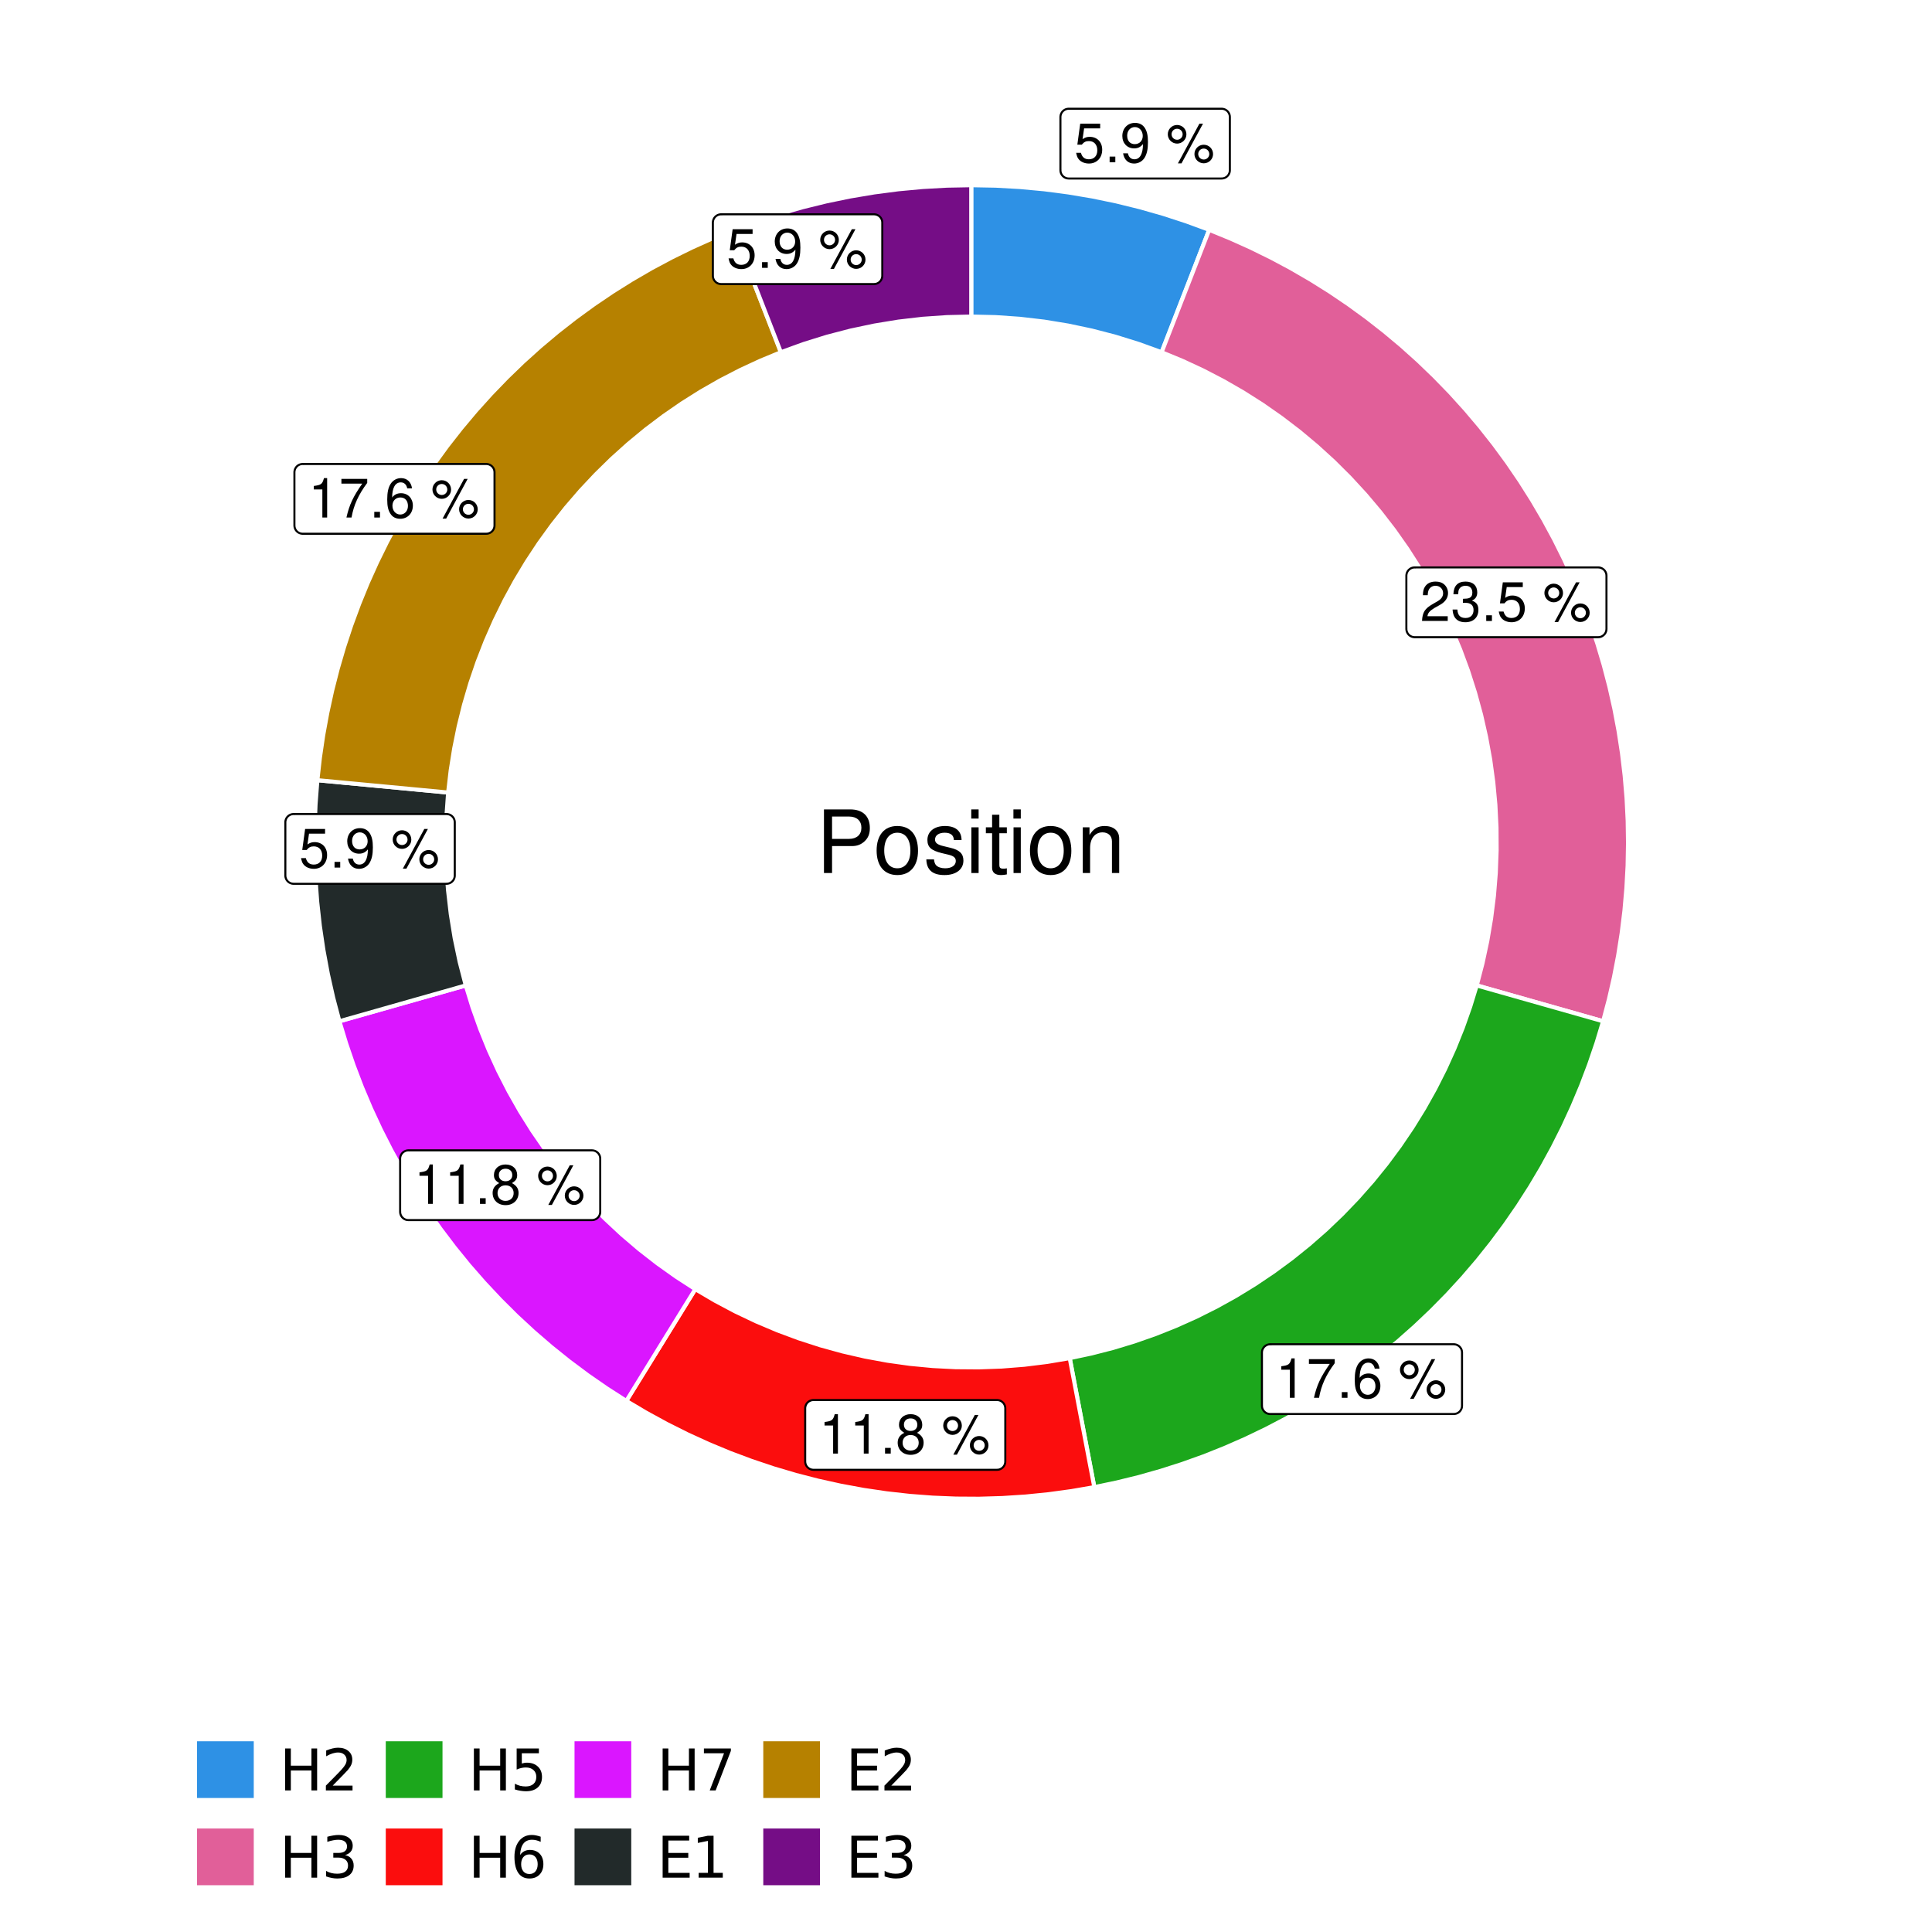
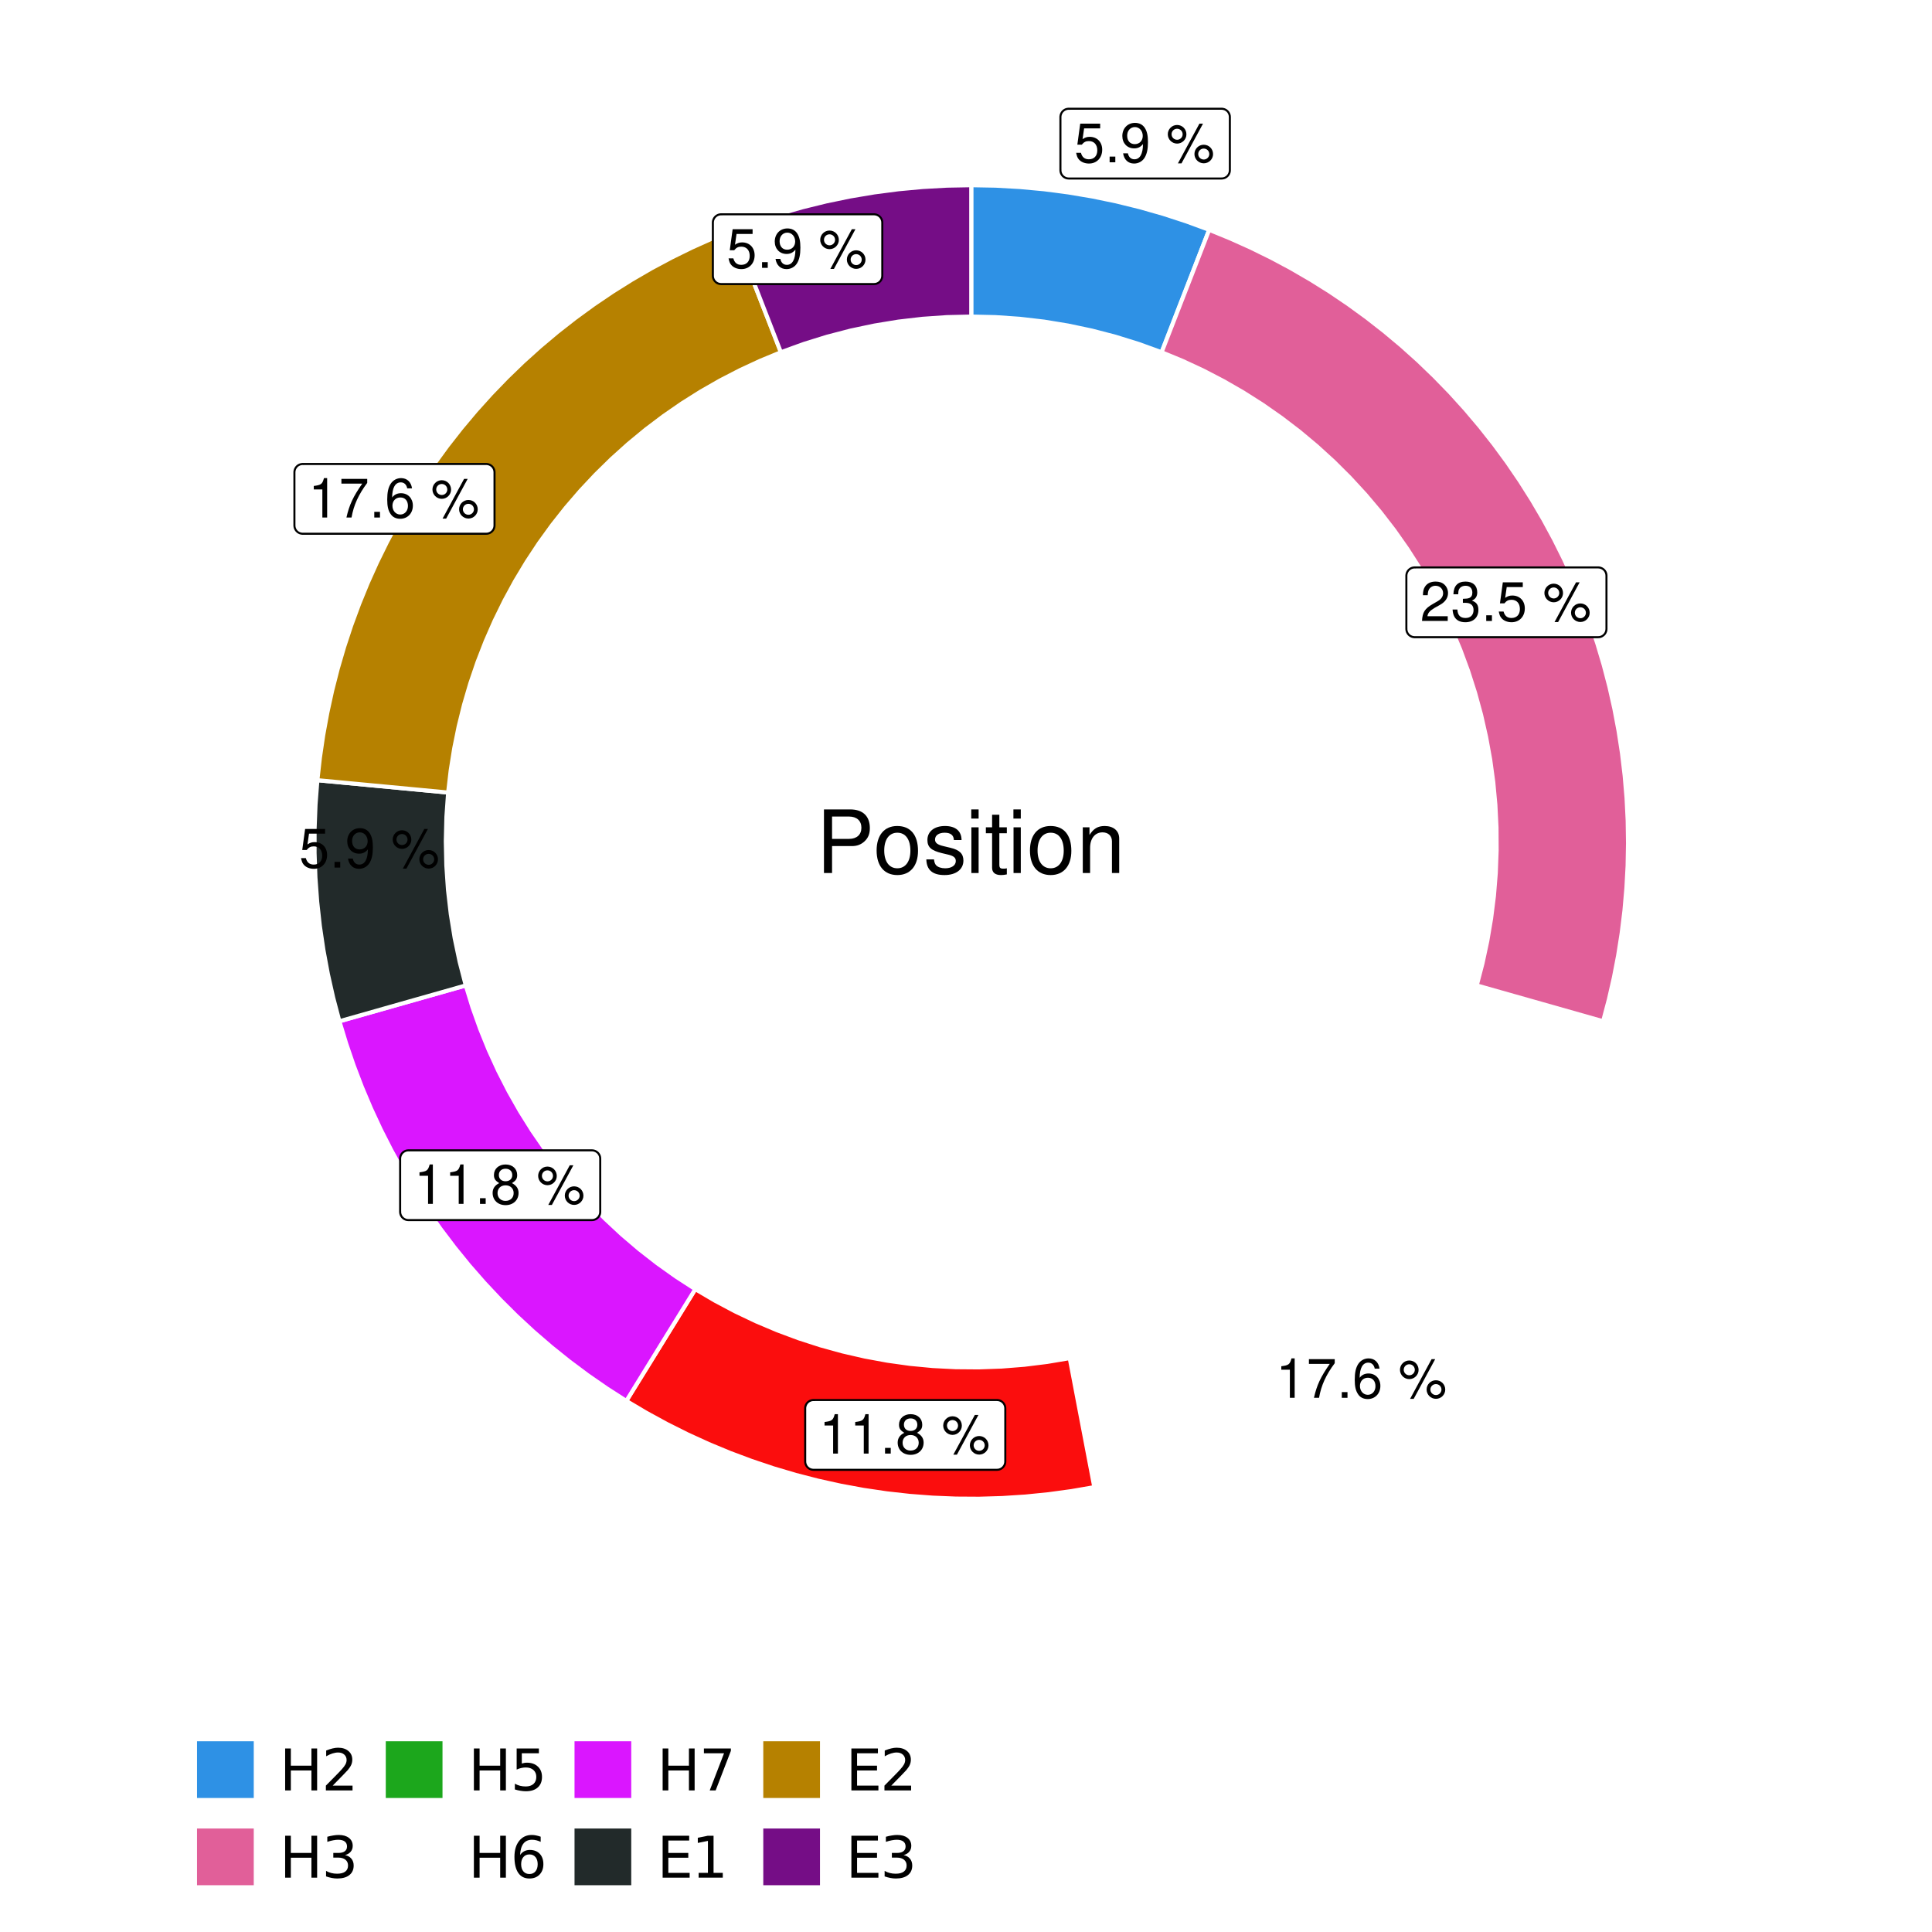
<svg xmlns="http://www.w3.org/2000/svg" xmlns:xlink="http://www.w3.org/1999/xlink" width="504pt" height="504pt" viewBox="0 0 504 504" version="1.1">
  <defs>
    <g>
      <symbol overflow="visible" id="glyph0-0">
        <path style="stroke:none;" d="" />
      </symbol>
      <symbol overflow="visible" id="glyph0-1">
        <path style="stroke:none;" d="M 6.766 -10.078 L 1.562 -10.078 L 0.812 -4.594 L 1.969 -4.594 C 2.547 -5.297 3.031 -5.531 3.828 -5.531 C 5.172 -5.531 6.016 -4.609 6.016 -3.109 C 6.016 -1.656 5.172 -0.781 3.812 -0.781 C 2.719 -0.781 2.047 -1.344 1.75 -2.469 L 0.5 -2.469 C 0.672 -1.656 0.812 -1.25 1.109 -0.875 C 1.672 -0.109 2.703 0.328 3.844 0.328 C 5.875 0.328 7.297 -1.156 7.297 -3.281 C 7.297 -5.281 5.969 -6.641 4.031 -6.641 C 3.328 -6.641 2.766 -6.453 2.172 -6.031 L 2.578 -8.844 L 6.766 -8.844 Z M 6.766 -10.078 " />
      </symbol>
      <symbol overflow="visible" id="glyph0-2">
        <path style="stroke:none;" d="M 2.719 -1.484 L 1.234 -1.484 L 1.234 0 L 2.719 0 Z M 2.719 -1.484 " />
      </symbol>
      <symbol overflow="visible" id="glyph0-3">
        <path style="stroke:none;" d="M 0.75 -2.344 C 1 -0.672 2.078 0.328 3.609 0.328 C 4.734 0.328 5.734 -0.219 6.328 -1.141 C 6.953 -2.141 7.234 -3.391 7.234 -5.266 C 7.234 -7 6.984 -8.094 6.391 -9 C 5.828 -9.844 4.953 -10.281 3.844 -10.281 C 1.922 -10.281 0.547 -8.844 0.547 -6.859 C 0.547 -4.969 1.812 -3.625 3.641 -3.625 C 4.594 -3.625 5.297 -3.969 5.938 -4.75 C 5.922 -2.188 5.141 -0.781 3.703 -0.781 C 2.812 -0.781 2.203 -1.344 2 -2.344 Z M 3.828 -9.188 C 4.984 -9.188 5.875 -8.203 5.875 -6.875 C 5.875 -5.609 5.016 -4.734 3.781 -4.734 C 2.578 -4.734 1.812 -5.594 1.812 -6.953 C 1.812 -8.25 2.656 -9.188 3.828 -9.188 Z M 3.828 -9.188 " />
      </symbol>
      <symbol overflow="visible" id="glyph0-4">
        <path style="stroke:none;" d="" />
      </symbol>
      <symbol overflow="visible" id="glyph0-5">
        <path style="stroke:none;" d="M 2.828 -9.734 C 1.5 -9.734 0.406 -8.641 0.406 -7.312 C 0.406 -5.969 1.5 -4.875 2.844 -4.875 C 4.172 -4.875 5.266 -5.969 5.266 -7.281 C 5.266 -8.656 4.188 -9.734 2.828 -9.734 Z M 2.828 -8.75 C 3.641 -8.75 4.281 -8.109 4.281 -7.297 C 4.281 -6.516 3.625 -5.875 2.844 -5.875 C 2.047 -5.875 1.391 -6.516 1.391 -7.312 C 1.391 -8.109 2.031 -8.75 2.828 -8.75 Z M 8.656 -10.078 L 3.047 0.281 L 3.984 0.281 L 9.594 -10.078 Z M 9.781 -4.578 C 8.453 -4.578 7.359 -3.5 7.359 -2.156 C 7.359 -0.812 8.453 0.266 9.797 0.266 C 11.125 0.266 12.219 -0.812 12.219 -2.141 C 12.219 -3.5 11.141 -4.578 9.781 -4.578 Z M 9.781 -3.578 C 10.594 -3.578 11.234 -2.938 11.234 -2.141 C 11.234 -1.359 10.578 -0.719 9.797 -0.719 C 8.984 -0.719 8.344 -1.359 8.344 -2.156 C 8.344 -2.938 8.984 -3.578 9.781 -3.578 Z M 9.781 -3.578 " />
      </symbol>
      <symbol overflow="visible" id="glyph0-6">
        <path style="stroke:none;" d="M 7.188 -1.234 L 1.891 -1.234 C 2.016 -2.094 2.469 -2.625 3.719 -3.391 L 5.141 -4.188 C 6.547 -4.969 7.266 -6.016 7.266 -7.281 C 7.266 -8.141 6.922 -8.922 6.328 -9.484 C 5.734 -10.031 4.984 -10.281 4.031 -10.281 C 2.766 -10.281 1.812 -9.828 1.25 -8.938 C 0.891 -8.406 0.734 -7.766 0.719 -6.719 L 1.969 -6.719 C 2 -7.422 2.094 -7.828 2.266 -8.172 C 2.594 -8.797 3.234 -9.188 4 -9.188 C 5.141 -9.188 5.984 -8.359 5.984 -7.25 C 5.984 -6.422 5.516 -5.719 4.625 -5.203 L 3.312 -4.438 C 1.203 -3.234 0.594 -2.266 0.484 -0.016 L 7.188 -0.016 Z M 7.188 -1.234 " />
      </symbol>
      <symbol overflow="visible" id="glyph0-7">
        <path style="stroke:none;" d="M 3.141 -4.734 L 3.828 -4.734 C 5.188 -4.734 5.922 -4.094 5.922 -2.859 C 5.922 -1.562 5.141 -0.781 3.844 -0.781 C 2.453 -0.781 1.797 -1.484 1.703 -2.984 L 0.453 -2.984 C 0.516 -2.156 0.656 -1.625 0.891 -1.172 C 1.422 -0.172 2.406 0.328 3.781 0.328 C 5.859 0.328 7.188 -0.922 7.188 -2.875 C 7.188 -4.188 6.703 -4.891 5.484 -5.312 C 6.422 -5.703 6.891 -6.406 6.891 -7.453 C 6.891 -9.219 5.75 -10.281 3.828 -10.281 C 1.797 -10.281 0.719 -9.141 0.672 -6.969 L 1.922 -6.969 C 1.938 -7.594 1.984 -7.953 2.141 -8.266 C 2.438 -8.844 3.062 -9.188 3.844 -9.188 C 4.953 -9.188 5.609 -8.516 5.609 -7.406 C 5.609 -6.688 5.359 -6.234 4.812 -6 C 4.469 -5.859 4.016 -5.797 3.141 -5.781 Z M 3.141 -4.734 " />
      </symbol>
      <symbol overflow="visible" id="glyph0-8">
        <path style="stroke:none;" d="M 3.688 -7.328 L 3.688 0 L 4.938 0 L 4.938 -10.281 L 4.109 -10.281 C 3.672 -8.703 3.391 -8.484 1.453 -8.234 L 1.453 -7.328 Z M 3.688 -7.328 " />
      </symbol>
      <symbol overflow="visible" id="glyph0-9">
        <path style="stroke:none;" d="M 7.391 -10.078 L 0.656 -10.078 L 0.656 -8.844 L 6.094 -8.844 C 3.703 -5.422 2.719 -3.312 1.969 0 L 3.297 0 C 3.859 -3.234 5.125 -6 7.391 -9.031 Z M 7.391 -10.078 " />
      </symbol>
      <symbol overflow="visible" id="glyph0-10">
        <path style="stroke:none;" d="M 7.078 -7.609 C 6.844 -9.281 5.766 -10.281 4.219 -10.281 C 3.109 -10.281 2.125 -9.734 1.516 -8.812 C 0.875 -7.812 0.609 -6.562 0.609 -4.688 C 0.609 -2.953 0.859 -1.859 1.469 -0.953 C 2 -0.109 2.891 0.328 4 0.328 C 5.922 0.328 7.297 -1.109 7.297 -3.109 C 7.297 -5 6.016 -6.344 4.203 -6.344 C 3.219 -6.344 2.438 -5.969 1.891 -5.219 C 1.906 -7.766 2.703 -9.172 4.141 -9.172 C 5.016 -9.172 5.625 -8.609 5.828 -7.609 Z M 4.047 -5.234 C 5.266 -5.234 6.016 -4.375 6.016 -3.016 C 6.016 -1.719 5.156 -0.781 4.016 -0.781 C 2.844 -0.781 1.969 -1.766 1.969 -3.078 C 1.969 -4.344 2.812 -5.234 4.047 -5.234 Z M 4.047 -5.234 " />
      </symbol>
      <symbol overflow="visible" id="glyph0-11">
        <path style="stroke:none;" d="M 5.562 -5.422 C 6.609 -6.062 6.938 -6.562 6.938 -7.531 C 6.938 -9.156 5.703 -10.281 3.906 -10.281 C 2.141 -10.281 0.875 -9.156 0.875 -7.547 C 0.875 -6.562 1.203 -6.078 2.25 -5.422 C 1.094 -4.828 0.531 -4 0.531 -2.859 C 0.531 -0.984 1.906 0.328 3.906 0.328 C 5.906 0.328 7.297 -0.984 7.297 -2.859 C 7.297 -4 6.719 -4.828 5.562 -5.422 Z M 3.906 -9.172 C 4.984 -9.172 5.656 -8.531 5.656 -7.5 C 5.656 -6.547 4.969 -5.906 3.906 -5.906 C 2.844 -5.906 2.156 -6.547 2.156 -7.531 C 2.156 -8.531 2.844 -9.172 3.906 -9.172 Z M 3.906 -4.844 C 5.156 -4.844 6.016 -4.031 6.016 -2.828 C 6.016 -1.594 5.172 -0.781 3.875 -0.781 C 2.656 -0.781 1.812 -1.625 1.812 -2.812 C 1.812 -4.031 2.641 -4.844 3.906 -4.844 Z M 3.906 -4.844 " />
      </symbol>
      <symbol overflow="visible" id="glyph1-0">
        <path style="stroke:none;" d="" />
      </symbol>
      <symbol overflow="visible" id="glyph1-1">
        <path style="stroke:none;" d="M 4.188 -7.031 L 9.406 -7.031 C 10.703 -7.031 11.719 -7.422 12.609 -8.219 C 13.609 -9.125 14.047 -10.203 14.047 -11.719 C 14.047 -14.844 12.203 -16.594 8.922 -16.594 L 2.078 -16.594 L 2.078 0 L 4.188 0 Z M 4.188 -8.906 L 4.188 -14.734 L 8.609 -14.734 C 10.625 -14.734 11.844 -13.641 11.844 -11.812 C 11.844 -10 10.625 -8.906 8.609 -8.906 Z M 4.188 -8.906 " />
      </symbol>
      <symbol overflow="visible" id="glyph1-2">
        <path style="stroke:none;" d="M 6.188 -12.266 C 2.828 -12.266 0.812 -9.875 0.812 -5.875 C 0.812 -1.844 2.828 0.531 6.219 0.531 C 9.578 0.531 11.609 -1.859 11.609 -5.781 C 11.609 -9.922 9.656 -12.266 6.188 -12.266 Z M 6.219 -10.516 C 8.359 -10.516 9.625 -8.766 9.625 -5.812 C 9.625 -2.984 8.312 -1.234 6.219 -1.234 C 4.094 -1.234 2.797 -2.984 2.797 -5.875 C 2.797 -8.766 4.094 -10.516 6.219 -10.516 Z M 6.219 -10.516 " />
      </symbol>
      <symbol overflow="visible" id="glyph1-3">
        <path style="stroke:none;" d="M 9.969 -8.609 C 9.953 -10.953 8.406 -12.266 5.641 -12.266 C 2.875 -12.266 1.062 -10.844 1.062 -8.625 C 1.062 -6.766 2.031 -5.875 4.844 -5.188 L 6.625 -4.766 C 7.938 -4.438 8.469 -3.969 8.469 -3.125 C 8.469 -1.984 7.359 -1.234 5.688 -1.234 C 4.672 -1.234 3.797 -1.531 3.328 -2.031 C 3.031 -2.375 2.891 -2.703 2.781 -3.547 L 0.781 -3.547 C 0.859 -0.797 2.406 0.531 5.531 0.531 C 8.531 0.531 10.453 -0.953 10.453 -3.25 C 10.453 -5.031 9.453 -6.016 7.078 -6.578 L 5.266 -7.016 C 3.703 -7.375 3.047 -7.875 3.047 -8.719 C 3.047 -9.828 4.031 -10.516 5.578 -10.516 C 7.109 -10.516 7.922 -9.859 7.969 -8.609 Z M 9.969 -8.609 " />
      </symbol>
      <symbol overflow="visible" id="glyph1-4">
        <path style="stroke:none;" d="M 3.422 -11.922 L 1.531 -11.922 L 1.531 0 L 3.422 0 Z M 3.422 -16.594 L 1.5 -16.594 L 1.5 -14.203 L 3.422 -14.203 Z M 3.422 -16.594 " />
      </symbol>
      <symbol overflow="visible" id="glyph1-5">
        <path style="stroke:none;" d="M 5.781 -11.922 L 3.828 -11.922 L 3.828 -15.203 L 1.938 -15.203 L 1.938 -11.922 L 0.312 -11.922 L 0.312 -10.375 L 1.938 -10.375 L 1.938 -1.359 C 1.938 -0.141 2.75 0.531 4.234 0.531 C 4.734 0.531 5.141 0.484 5.781 0.359 L 5.781 -1.234 C 5.516 -1.156 5.266 -1.141 4.875 -1.141 C 4.047 -1.141 3.828 -1.359 3.828 -2.203 L 3.828 -10.375 L 5.781 -10.375 Z M 5.781 -11.922 " />
      </symbol>
      <symbol overflow="visible" id="glyph1-6">
        <path style="stroke:none;" d="M 1.594 -11.922 L 1.594 0 L 3.5 0 L 3.5 -6.578 C 3.5 -9.016 4.781 -10.609 6.734 -10.609 C 8.234 -10.609 9.203 -9.703 9.203 -8.266 L 9.203 0 L 11.094 0 L 11.094 -9.016 C 11.094 -11 9.609 -12.266 7.312 -12.266 C 5.531 -12.266 4.391 -11.594 3.344 -9.922 L 3.344 -11.922 Z M 1.594 -11.922 " />
      </symbol>
      <symbol overflow="visible" id="glyph2-0">
        <path style="stroke:none;" d="M 0.75 2.656 L 0.75 -10.578 L 8.25 -10.578 L 8.25 2.656 Z M 1.594 1.812 L 7.406 1.812 L 7.406 -9.734 L 1.594 -9.734 Z M 1.594 1.812 " />
      </symbol>
      <symbol overflow="visible" id="glyph2-1">
        <path style="stroke:none;" d="M 1.469 -10.938 L 2.953 -10.938 L 2.953 -6.453 L 8.328 -6.453 L 8.328 -10.938 L 9.812 -10.938 L 9.812 0 L 8.328 0 L 8.328 -5.203 L 2.953 -5.203 L 2.953 0 L 1.469 0 Z M 1.469 -10.938 " />
      </symbol>
      <symbol overflow="visible" id="glyph2-2">
        <path style="stroke:none;" d="M 2.875 -1.25 L 8.047 -1.25 L 8.047 0 L 1.094 0 L 1.094 -1.25 C 1.656 -1.82 2.422 -2.598 3.391 -3.578 C 4.359 -4.555 4.969 -5.191 5.219 -5.484 C 5.695 -6.016 6.031 -6.461 6.219 -6.828 C 6.406 -7.203 6.5 -7.566 6.5 -7.922 C 6.5 -8.504 6.297 -8.977 5.891 -9.344 C 5.484 -9.707 4.953 -9.891 4.297 -9.891 C 3.828 -9.891 3.332 -9.805 2.812 -9.641 C 2.301 -9.484 1.754 -9.238 1.172 -8.906 L 1.172 -10.406 C 1.766 -10.645 2.32 -10.828 2.844 -10.953 C 3.363 -11.078 3.836 -11.141 4.266 -11.141 C 5.398 -11.141 6.301 -10.852 6.969 -10.281 C 7.645 -9.719 7.984 -8.961 7.984 -8.016 C 7.984 -7.566 7.898 -7.141 7.734 -6.734 C 7.566 -6.328 7.258 -5.852 6.812 -5.312 C 6.688 -5.164 6.297 -4.754 5.641 -4.078 C 4.992 -3.398 4.07 -2.457 2.875 -1.25 Z M 2.875 -1.25 " />
      </symbol>
      <symbol overflow="visible" id="glyph2-3">
        <path style="stroke:none;" d="M 6.094 -5.891 C 6.801 -5.742 7.352 -5.43 7.75 -4.953 C 8.145 -4.473 8.344 -3.879 8.344 -3.172 C 8.344 -2.098 7.969 -1.266 7.219 -0.672 C 6.477 -0.078 5.426 0.219 4.062 0.219 C 3.602 0.219 3.129 0.172 2.641 0.078 C 2.16 -0.016 1.66 -0.148 1.141 -0.328 L 1.141 -1.766 C 1.555 -1.523 2.004 -1.344 2.484 -1.219 C 2.973 -1.094 3.484 -1.031 4.016 -1.031 C 4.941 -1.031 5.648 -1.211 6.141 -1.578 C 6.629 -1.941 6.875 -2.473 6.875 -3.172 C 6.875 -3.816 6.645 -4.32 6.188 -4.688 C 5.738 -5.051 5.113 -5.234 4.312 -5.234 L 3.031 -5.234 L 3.031 -6.453 L 4.359 -6.453 C 5.086 -6.453 5.645 -6.598 6.031 -6.891 C 6.414 -7.18 6.609 -7.598 6.609 -8.141 C 6.609 -8.703 6.41 -9.133 6.016 -9.438 C 5.617 -9.738 5.051 -9.891 4.312 -9.891 C 3.906 -9.891 3.469 -9.844 3 -9.75 C 2.539 -9.664 2.031 -9.531 1.469 -9.344 L 1.469 -10.672 C 2.031 -10.828 2.555 -10.941 3.047 -11.016 C 3.535 -11.098 4 -11.141 4.438 -11.141 C 5.562 -11.141 6.453 -10.883 7.109 -10.375 C 7.766 -9.863 8.094 -9.172 8.094 -8.297 C 8.094 -7.691 7.914 -7.18 7.562 -6.766 C 7.219 -6.348 6.727 -6.055 6.094 -5.891 Z M 6.094 -5.891 " />
      </symbol>
      <symbol overflow="visible" id="glyph2-4">
        <path style="stroke:none;" d="M 1.625 -10.938 L 7.422 -10.938 L 7.422 -9.688 L 2.969 -9.688 L 2.969 -7.016 C 3.188 -7.086 3.398 -7.141 3.609 -7.172 C 3.828 -7.211 4.047 -7.234 4.266 -7.234 C 5.484 -7.234 6.445 -6.895 7.156 -6.219 C 7.875 -5.551 8.234 -4.648 8.234 -3.516 C 8.234 -2.336 7.863 -1.422 7.125 -0.766 C 6.395 -0.109 5.363 0.219 4.031 0.219 C 3.57 0.219 3.102 0.176 2.625 0.094 C 2.156 0.02 1.664 -0.094 1.156 -0.25 L 1.156 -1.75 C 1.594 -1.508 2.047 -1.328 2.516 -1.203 C 2.984 -1.086 3.477 -1.031 4 -1.031 C 4.852 -1.031 5.523 -1.25 6.016 -1.688 C 6.504 -2.133 6.75 -2.742 6.75 -3.516 C 6.75 -4.273 6.504 -4.875 6.016 -5.312 C 5.523 -5.758 4.852 -5.984 4 -5.984 C 3.602 -5.984 3.207 -5.938 2.812 -5.844 C 2.426 -5.758 2.031 -5.625 1.625 -5.438 Z M 1.625 -10.938 " />
      </symbol>
      <symbol overflow="visible" id="glyph2-5">
        <path style="stroke:none;" d="M 4.953 -6.062 C 4.285 -6.062 3.758 -5.832 3.375 -5.375 C 2.988 -4.914 2.797 -4.297 2.797 -3.516 C 2.797 -2.723 2.988 -2.098 3.375 -1.641 C 3.758 -1.18 4.285 -0.953 4.953 -0.953 C 5.617 -0.953 6.145 -1.18 6.531 -1.641 C 6.914 -2.098 7.109 -2.723 7.109 -3.516 C 7.109 -4.297 6.914 -4.914 6.531 -5.375 C 6.145 -5.832 5.617 -6.062 4.953 -6.062 Z M 7.891 -10.688 L 7.891 -9.344 C 7.516 -9.52 7.141 -9.656 6.766 -9.75 C 6.391 -9.844 6.016 -9.891 5.641 -9.891 C 4.66 -9.891 3.91 -9.555 3.391 -8.891 C 2.879 -8.234 2.586 -7.238 2.516 -5.906 C 2.805 -6.332 3.164 -6.66 3.594 -6.891 C 4.031 -7.117 4.516 -7.234 5.047 -7.234 C 6.141 -7.234 7.004 -6.898 7.641 -6.234 C 8.273 -5.566 8.594 -4.66 8.594 -3.516 C 8.594 -2.391 8.258 -1.484 7.594 -0.797 C 6.938 -0.117 6.055 0.219 4.953 0.219 C 3.68 0.219 2.711 -0.266 2.047 -1.234 C 1.379 -2.211 1.047 -3.617 1.047 -5.453 C 1.047 -7.18 1.457 -8.562 2.281 -9.594 C 3.102 -10.625 4.203 -11.141 5.578 -11.141 C 5.953 -11.141 6.328 -11.098 6.703 -11.016 C 7.078 -10.941 7.473 -10.832 7.891 -10.688 Z M 7.891 -10.688 " />
      </symbol>
      <symbol overflow="visible" id="glyph2-6">
        <path style="stroke:none;" d="M 1.234 -10.938 L 8.266 -10.938 L 8.266 -10.312 L 4.297 0 L 2.75 0 L 6.484 -9.688 L 1.234 -9.688 Z M 1.234 -10.938 " />
      </symbol>
      <symbol overflow="visible" id="glyph2-7">
        <path style="stroke:none;" d="M 1.469 -10.938 L 8.391 -10.938 L 8.391 -9.688 L 2.953 -9.688 L 2.953 -6.453 L 8.156 -6.453 L 8.156 -5.203 L 2.953 -5.203 L 2.953 -1.25 L 8.516 -1.25 L 8.516 0 L 1.469 0 Z M 1.469 -10.938 " />
      </symbol>
      <symbol overflow="visible" id="glyph2-8">
        <path style="stroke:none;" d="M 1.859 -1.25 L 4.281 -1.25 L 4.281 -9.594 L 1.641 -9.062 L 1.641 -10.406 L 4.266 -10.938 L 5.75 -10.938 L 5.75 -1.25 L 8.156 -1.25 L 8.156 0 L 1.859 0 Z M 1.859 -1.25 " />
      </symbol>
    </g>
    <clipPath id="clip1">
      <path d="M 30.98 0 L 473.023 0 L 473.023 504 L 30.98 504 Z M 30.98 0 " />
    </clipPath>
    <clipPath id="clip2">
-       <path d="M 39.199 5.48 L 467.543 5.48 L 467.543 433.824 L 39.199 433.824 Z M 39.199 5.48 " />
-     </clipPath>
+       </clipPath>
  </defs>
  <g id="surface4">
    <rect x="0" y="0" width="504" height="504" style="fill:rgb(100%,100%,100%);fill-opacity:1;stroke:none;" />
    <g clip-path="url(#clip1)" clip-rule="nonzero">
      <path style="fill-rule:nonzero;fill:rgb(100%,100%,100%);fill-opacity:1;stroke-width:1.067;stroke-linecap:round;stroke-linejoin:round;stroke:rgb(100%,100%,100%);stroke-opacity:1;stroke-miterlimit:10;" d="M 30.98 504 L 473.023 504 L 473.023 0 L 30.98 0 Z M 30.98 504 " />
    </g>
    <g clip-path="url(#clip2)" clip-rule="nonzero">
      <path style=" stroke:none;fill-rule:nonzero;fill:rgb(100%,100%,100%);fill-opacity:1;" d="M 39.199 433.824 L 467.543 433.824 L 467.543 5.48 L 39.199 5.48 Z M 39.199 433.824 " />
    </g>
    <path style="fill-rule:nonzero;fill:rgb(18.039%,56.863%,89.804%);fill-opacity:1;stroke-width:1.067;stroke-linecap:butt;stroke-linejoin:miter;stroke:rgb(100%,100%,100%);stroke-opacity:1;stroke-miterlimit:10;" d="M 303.027 91.891 L 305.512 85.504 L 307.992 79.117 L 310.477 72.73 L 312.957 66.34 L 315.441 59.953 L 309.48 57.762 L 303.441 55.793 L 297.332 54.051 L 291.168 52.535 L 284.945 51.25 L 278.684 50.195 L 272.387 49.371 L 266.062 48.785 L 259.719 48.43 L 253.371 48.312 L 253.371 82.582 L 259.719 82.73 L 266.055 83.168 L 272.363 83.902 L 278.633 84.93 L 284.844 86.242 L 290.992 87.844 L 297.055 89.73 Z M 303.027 91.891 " />
    <path style="fill-rule:nonzero;fill:rgb(88.235%,37.255%,60%);fill-opacity:1;stroke-width:1.067;stroke-linecap:butt;stroke-linejoin:miter;stroke:rgb(100%,100%,100%);stroke-opacity:1;stroke-miterlimit:10;" d="M 385.234 257.066 L 391.828 258.938 L 398.422 260.805 L 418.203 266.418 L 419.711 260.73 L 421.023 254.996 L 422.137 249.219 L 423.051 243.41 L 423.77 237.57 L 424.281 231.707 L 424.598 225.836 L 424.707 219.953 L 424.617 214.07 L 424.324 208.195 L 423.828 202.332 L 423.133 196.488 L 422.238 190.676 L 421.145 184.895 L 419.852 179.156 L 418.363 173.465 L 416.68 167.824 L 414.805 162.25 L 412.738 156.742 L 410.484 151.305 L 408.047 145.953 L 405.426 140.688 L 402.625 135.512 L 399.648 130.438 L 396.5 125.469 L 393.184 120.609 L 389.699 115.867 L 386.055 111.25 L 382.254 106.758 L 378.305 102.398 L 374.203 98.18 L 369.965 94.102 L 365.586 90.172 L 361.074 86.398 L 356.434 82.777 L 351.676 79.32 L 346.801 76.027 L 341.812 72.906 L 336.723 69.957 L 331.535 67.184 L 326.254 64.59 L 320.887 62.18 L 315.441 59.953 L 312.957 66.34 L 310.477 72.73 L 307.992 79.117 L 305.512 85.504 L 303.027 91.891 L 308.527 94.168 L 313.922 96.68 L 319.203 99.426 L 324.363 102.398 L 329.387 105.59 L 334.266 109 L 338.992 112.613 L 343.559 116.434 L 347.957 120.445 L 352.172 124.645 L 356.203 129.023 L 360.043 133.574 L 363.68 138.285 L 367.105 143.152 L 370.32 148.164 L 373.312 153.309 L 376.082 158.578 L 378.617 163.961 L 380.918 169.453 L 382.977 175.035 L 384.789 180.707 L 386.359 186.449 L 387.672 192.254 L 388.738 198.109 L 389.543 204.008 L 390.094 209.934 L 390.387 215.879 L 390.422 221.828 L 390.199 227.777 L 389.719 233.711 L 388.977 239.617 L 387.984 245.484 L 386.734 251.305 Z M 385.234 257.066 " />
-     <path style="fill-rule:nonzero;fill:rgb(10.98%,65.49%,10.98%);fill-opacity:1;stroke-width:1.067;stroke-linecap:butt;stroke-linejoin:miter;stroke:rgb(100%,100%,100%);stroke-opacity:1;stroke-miterlimit:10;" d="M 279.055 354.293 L 280.34 361.027 L 281.621 367.758 L 282.906 374.488 L 284.191 381.223 L 285.477 387.953 L 291.27 386.746 L 297.023 385.336 L 302.719 383.727 L 308.359 381.926 L 313.934 379.93 L 319.434 377.738 L 324.859 375.363 L 330.195 372.801 L 335.441 370.055 L 340.586 367.129 L 345.633 364.027 L 350.562 360.754 L 355.383 357.312 L 360.078 353.703 L 364.645 349.938 L 369.078 346.016 L 373.375 341.941 L 377.531 337.723 L 381.535 333.363 L 385.387 328.867 L 389.082 324.238 L 392.613 319.488 L 395.98 314.617 L 399.176 309.633 L 402.199 304.543 L 405.043 299.348 L 407.707 294.062 L 410.184 288.684 L 412.477 283.227 L 414.578 277.691 L 416.488 272.086 L 418.203 266.418 L 398.422 260.805 L 391.828 258.938 L 385.234 257.066 L 383.523 262.637 L 381.578 268.133 L 379.402 273.539 L 376.996 278.852 L 374.367 284.055 L 371.52 289.141 L 368.457 294.102 L 365.188 298.926 L 361.719 303.609 L 358.051 308.141 L 354.191 312.512 L 350.152 316.715 L 345.938 320.742 L 341.555 324.586 L 337.016 328.242 L 332.32 331.699 L 327.484 334.957 L 322.516 338.004 L 317.422 340.836 L 312.211 343.449 L 306.895 345.84 L 301.48 348 L 295.98 349.93 L 290.402 351.625 L 284.758 353.078 Z M 279.055 354.293 " />
    <path style="fill-rule:nonzero;fill:rgb(98.431%,5.098%,5.098%);fill-opacity:1;stroke-width:1.067;stroke-linecap:butt;stroke-linejoin:miter;stroke:rgb(100%,100%,100%);stroke-opacity:1;stroke-miterlimit:10;" d="M 181.383 336.297 L 177.785 342.129 L 174.184 347.961 L 166.988 359.625 L 163.387 365.457 L 168.59 368.543 L 173.898 371.445 L 179.305 374.156 L 184.805 376.672 L 190.391 378.996 L 196.055 381.117 L 201.789 383.043 L 207.59 384.762 L 213.445 386.273 L 219.352 387.578 L 225.301 388.676 L 231.285 389.559 L 237.297 390.234 L 243.328 390.695 L 249.371 390.941 L 255.422 390.977 L 261.465 390.797 L 267.504 390.406 L 273.52 389.801 L 279.516 388.984 L 285.477 387.953 L 284.191 381.223 L 282.906 374.488 L 281.621 367.758 L 280.34 361.027 L 279.055 354.293 L 273.16 355.285 L 267.227 356.02 L 261.27 356.492 L 255.293 356.707 L 249.316 356.66 L 243.348 356.355 L 237.398 355.789 L 231.477 354.961 L 225.598 353.879 L 219.773 352.539 L 214.012 350.949 L 208.324 349.109 L 202.723 347.02 L 197.219 344.691 L 191.82 342.125 L 186.539 339.324 Z M 181.383 336.297 " />
    <path style="fill-rule:nonzero;fill:rgb(85.49%,8.627%,100%);fill-opacity:1;stroke-width:1.067;stroke-linecap:butt;stroke-linejoin:miter;stroke:rgb(100%,100%,100%);stroke-opacity:1;stroke-miterlimit:10;" d="M 121.504 257.066 L 114.91 258.938 L 108.316 260.805 L 101.727 262.676 L 88.539 266.418 L 90.293 272.207 L 92.25 277.93 L 94.406 283.582 L 96.762 289.152 L 99.312 294.637 L 102.055 300.031 L 104.988 305.32 L 108.105 310.504 L 111.402 315.574 L 114.875 320.527 L 118.523 325.352 L 122.336 330.047 L 126.316 334.602 L 130.453 339.016 L 134.742 343.281 L 139.18 347.391 L 143.762 351.344 L 148.477 355.129 L 153.324 358.746 L 158.297 362.191 L 163.387 365.457 L 166.988 359.625 L 174.184 347.961 L 177.785 342.129 L 181.383 336.297 L 176.367 333.047 L 171.496 329.582 L 166.781 325.91 L 162.23 322.031 L 157.855 317.961 L 153.66 313.703 L 149.652 309.266 L 145.844 304.66 L 142.238 299.891 L 138.848 294.969 L 135.672 289.906 L 132.723 284.707 L 130 279.383 L 127.512 273.949 L 125.266 268.41 L 123.262 262.777 Z M 121.504 257.066 " />
    <path style="fill-rule:nonzero;fill:rgb(13.333%,16.471%,16.471%);fill-opacity:1;stroke-width:1.067;stroke-linecap:butt;stroke-linejoin:miter;stroke:rgb(100%,100%,100%);stroke-opacity:1;stroke-miterlimit:10;" d="M 116.906 206.754 L 110.086 206.105 L 96.438 204.816 L 89.617 204.172 L 82.793 203.527 L 82.312 209.859 L 82.066 216.207 L 82.059 222.559 L 82.281 228.906 L 82.742 235.238 L 83.438 241.555 L 84.367 247.836 L 85.527 254.082 L 86.918 260.277 L 88.539 266.418 L 101.727 262.676 L 108.316 260.805 L 114.91 258.938 L 121.504 257.066 L 119.914 250.918 L 118.609 244.699 L 117.594 238.434 L 116.867 232.121 L 116.438 225.785 L 116.301 219.438 L 116.457 213.086 Z M 116.906 206.754 " />
    <path style="fill-rule:nonzero;fill:rgb(71.373%,50.588%,0%);fill-opacity:1;stroke-width:1.067;stroke-linecap:butt;stroke-linejoin:miter;stroke:rgb(100%,100%,100%);stroke-opacity:1;stroke-miterlimit:10;" d="M 203.711 91.891 L 201.23 85.504 L 198.746 79.117 L 196.266 72.73 L 193.781 66.34 L 191.297 59.953 L 185.816 62.191 L 180.418 64.621 L 175.105 67.234 L 169.887 70.027 L 164.766 73.004 L 159.75 76.152 L 154.852 79.473 L 150.066 82.961 L 145.402 86.609 L 140.871 90.418 L 136.473 94.383 L 132.215 98.496 L 128.102 102.754 L 124.137 107.152 L 120.328 111.688 L 116.676 116.348 L 113.191 121.133 L 109.871 126.035 L 106.723 131.047 L 103.746 136.168 L 100.953 141.387 L 98.34 146.699 L 95.91 152.098 L 93.672 157.582 L 91.621 163.137 L 89.766 168.758 L 88.105 174.441 L 86.641 180.176 L 85.379 185.961 L 84.312 191.785 L 83.453 197.645 L 82.793 203.527 L 89.617 204.172 L 96.438 204.816 L 110.086 206.105 L 116.906 206.754 L 117.578 200.961 L 118.496 195.203 L 119.66 189.492 L 121.062 183.832 L 122.703 178.242 L 124.582 172.723 L 126.695 167.289 L 129.035 161.949 L 131.602 156.715 L 134.387 151.594 L 137.391 146.598 L 140.602 141.73 L 144.016 137.008 L 147.629 132.434 L 151.434 128.016 L 155.422 123.766 L 159.586 119.688 L 163.922 115.789 L 168.418 112.078 L 173.07 108.566 L 177.867 105.25 L 182.797 102.145 L 187.859 99.25 L 193.039 96.574 L 198.324 94.121 Z M 203.711 91.891 " />
    <path style="fill-rule:nonzero;fill:rgb(45.882%,5.098%,52.549%);fill-opacity:1;stroke-width:1.067;stroke-linecap:butt;stroke-linejoin:miter;stroke:rgb(100%,100%,100%);stroke-opacity:1;stroke-miterlimit:10;" d="M 253.371 82.582 L 253.371 48.312 L 247.02 48.43 L 240.68 48.785 L 234.355 49.371 L 228.055 50.195 L 221.793 51.25 L 215.574 52.535 L 209.406 54.051 L 203.297 55.793 L 197.262 57.762 L 191.297 59.953 L 193.781 66.34 L 196.266 72.73 L 198.746 79.117 L 201.23 85.504 L 203.711 91.891 L 209.684 89.73 L 215.75 87.844 L 221.895 86.242 L 228.109 84.93 L 234.375 83.902 L 240.684 83.168 L 247.02 82.73 Z M 253.371 82.582 " />
    <path style="fill-rule:nonzero;fill:rgb(100%,100%,100%);fill-opacity:1;stroke-width:0.533;stroke-linecap:round;stroke-linejoin:round;stroke:rgb(0%,0%,0%);stroke-opacity:1;stroke-miterlimit:10;" d="M 278.793 46.566 L 318.676 46.566 L 318.586 46.562 L 318.934 46.551 L 319.273 46.48 L 319.602 46.359 L 319.902 46.184 L 320.172 45.965 L 320.402 45.703 L 320.586 45.41 L 320.723 45.09 L 320.805 44.754 L 320.832 44.406 L 320.832 30.527 L 320.805 30.18 L 320.723 29.844 L 320.586 29.523 L 320.402 29.227 L 320.172 28.969 L 319.902 28.75 L 319.602 28.574 L 319.273 28.453 L 318.934 28.383 L 318.676 28.367 L 278.793 28.367 L 279.055 28.383 L 278.707 28.367 L 278.363 28.41 L 278.027 28.508 L 277.715 28.656 L 277.43 28.852 L 277.176 29.094 L 276.969 29.371 L 276.809 29.68 L 276.695 30.008 L 276.641 30.352 L 276.633 30.527 L 276.633 44.406 L 276.641 44.23 L 276.641 44.578 L 276.695 44.922 L 276.809 45.254 L 276.969 45.559 L 277.176 45.84 L 277.43 46.078 L 277.715 46.277 L 278.027 46.426 L 278.363 46.523 L 278.707 46.562 Z M 278.793 46.566 " />
    <g style="fill:rgb(0%,0%,0%);fill-opacity:1;">
      <use xlink:href="#glyph0-1" x="280.234" y="42.335" />
      <use xlink:href="#glyph0-2" x="288.234" y="42.335" />
      <use xlink:href="#glyph0-3" x="292.234" y="42.335" />
      <use xlink:href="#glyph0-4" x="300.234" y="42.335" />
      <use xlink:href="#glyph0-5" x="304.234" y="42.335" />
    </g>
    <path style="fill-rule:nonzero;fill:rgb(100%,100%,100%);fill-opacity:1;stroke-width:0.533;stroke-linecap:round;stroke-linejoin:round;stroke:rgb(0%,0%,0%);stroke-opacity:1;stroke-miterlimit:10;" d="M 369.039 166.223 L 416.918 166.223 L 416.832 166.223 L 417.18 166.207 L 417.52 166.141 L 417.844 166.016 L 418.145 165.84 L 418.414 165.621 L 418.645 165.363 L 418.832 165.066 L 418.969 164.75 L 419.051 164.41 L 419.078 164.062 L 419.078 150.184 L 419.051 149.836 L 418.969 149.5 L 418.832 149.18 L 418.645 148.887 L 418.414 148.625 L 418.145 148.406 L 417.844 148.234 L 417.52 148.109 L 417.18 148.039 L 416.918 148.023 L 369.039 148.023 L 369.301 148.039 L 368.953 148.027 L 368.605 148.066 L 368.273 148.164 L 367.957 148.312 L 367.672 148.512 L 367.422 148.75 L 367.215 149.031 L 367.051 149.336 L 366.941 149.668 L 366.887 150.012 L 366.879 150.184 L 366.879 164.062 L 366.887 163.891 L 366.887 164.238 L 366.941 164.582 L 367.051 164.91 L 367.215 165.219 L 367.422 165.496 L 367.672 165.738 L 367.957 165.934 L 368.273 166.082 L 368.605 166.18 L 368.953 166.223 Z M 369.039 166.223 " />
    <g style="fill:rgb(0%,0%,0%);fill-opacity:1;">
      <use xlink:href="#glyph0-6" x="370.48" y="161.995" />
      <use xlink:href="#glyph0-7" x="378.48" y="161.995" />
      <use xlink:href="#glyph0-2" x="386.48" y="161.995" />
      <use xlink:href="#glyph0-1" x="390.48" y="161.995" />
      <use xlink:href="#glyph0-4" x="398.48" y="161.995" />
      <use xlink:href="#glyph0-5" x="402.48" y="161.995" />
    </g>
-     <path style="fill-rule:nonzero;fill:rgb(100%,100%,100%);fill-opacity:1;stroke-width:0.533;stroke-linecap:round;stroke-linejoin:round;stroke:rgb(0%,0%,0%);stroke-opacity:1;stroke-miterlimit:10;" d="M 331.359 368.875 L 379.238 368.875 L 379.152 368.871 L 379.5 368.859 L 379.84 368.789 L 380.164 368.664 L 380.465 368.492 L 380.734 368.273 L 380.965 368.012 L 381.152 367.719 L 381.289 367.398 L 381.371 367.059 L 381.398 366.715 L 381.398 352.832 L 381.371 352.488 L 381.289 352.148 L 381.152 351.828 L 380.965 351.535 L 380.734 351.277 L 380.465 351.055 L 380.164 350.883 L 379.84 350.758 L 379.5 350.691 L 379.238 350.672 L 331.359 350.672 L 331.621 350.691 L 331.273 350.676 L 330.926 350.719 L 330.594 350.812 L 330.281 350.965 L 329.992 351.16 L 329.742 351.402 L 329.535 351.68 L 329.371 351.988 L 329.262 352.316 L 329.207 352.66 L 329.199 352.832 L 329.199 366.715 L 329.207 366.539 L 329.207 366.887 L 329.262 367.23 L 329.371 367.559 L 329.535 367.867 L 329.742 368.145 L 329.992 368.387 L 330.281 368.586 L 330.594 368.734 L 330.926 368.832 L 331.273 368.871 Z M 331.359 368.875 " />
    <g style="fill:rgb(0%,0%,0%);fill-opacity:1;">
      <use xlink:href="#glyph0-8" x="332.801" y="364.644" />
      <use xlink:href="#glyph0-9" x="340.801" y="364.644" />
      <use xlink:href="#glyph0-2" x="348.801" y="364.644" />
      <use xlink:href="#glyph0-10" x="352.801" y="364.644" />
      <use xlink:href="#glyph0-4" x="360.801" y="364.644" />
      <use xlink:href="#glyph0-5" x="364.801" y="364.644" />
    </g>
    <path style="fill-rule:nonzero;fill:rgb(100%,100%,100%);fill-opacity:1;stroke-width:0.533;stroke-linecap:round;stroke-linejoin:round;stroke:rgb(0%,0%,0%);stroke-opacity:1;stroke-miterlimit:10;" d="M 212.211 383.426 L 260.09 383.426 L 260.004 383.422 L 260.352 383.41 L 260.691 383.34 L 261.016 383.215 L 261.316 383.043 L 261.586 382.824 L 261.816 382.562 L 262.004 382.27 L 262.137 381.949 L 262.223 381.613 L 262.25 381.266 L 262.25 367.387 L 262.223 367.039 L 262.137 366.703 L 262.004 366.383 L 261.816 366.086 L 261.586 365.828 L 261.316 365.609 L 261.016 365.434 L 260.691 365.309 L 260.352 365.242 L 260.09 365.227 L 212.211 365.227 L 212.469 365.242 L 212.121 365.227 L 211.777 365.27 L 211.445 365.367 L 211.129 365.516 L 210.844 365.711 L 210.594 365.953 L 210.383 366.23 L 210.223 366.539 L 210.113 366.867 L 210.055 367.211 L 210.051 367.387 L 210.051 381.266 L 210.055 381.09 L 210.055 381.438 L 210.113 381.781 L 210.223 382.113 L 210.383 382.418 L 210.594 382.699 L 210.844 382.938 L 211.129 383.137 L 211.445 383.285 L 211.777 383.383 L 212.121 383.422 Z M 212.211 383.426 " />
    <g style="fill:rgb(0%,0%,0%);fill-opacity:1;">
      <use xlink:href="#glyph0-8" x="213.648" y="379.194" />
      <use xlink:href="#glyph0-8" x="221.648" y="379.194" />
      <use xlink:href="#glyph0-2" x="229.648" y="379.194" />
      <use xlink:href="#glyph0-11" x="233.648" y="379.194" />
      <use xlink:href="#glyph0-4" x="241.648" y="379.194" />
      <use xlink:href="#glyph0-5" x="245.648" y="379.194" />
    </g>
    <path style="fill-rule:nonzero;fill:rgb(100%,100%,100%);fill-opacity:1;stroke-width:0.533;stroke-linecap:round;stroke-linejoin:round;stroke:rgb(0%,0%,0%);stroke-opacity:1;stroke-miterlimit:10;" d="M 106.543 318.289 L 154.422 318.289 L 154.336 318.285 L 154.684 318.273 L 155.023 318.203 L 155.348 318.078 L 155.648 317.906 L 155.918 317.688 L 156.148 317.426 L 156.336 317.133 L 156.473 316.812 L 156.555 316.477 L 156.582 316.129 L 156.582 302.25 L 156.555 301.902 L 156.473 301.566 L 156.336 301.246 L 156.148 300.949 L 155.918 300.691 L 155.648 300.473 L 155.348 300.297 L 155.023 300.176 L 154.684 300.105 L 154.422 300.09 L 106.543 300.09 L 106.801 300.105 L 106.453 300.09 L 106.109 300.133 L 105.777 300.23 L 105.461 300.379 L 105.176 300.574 L 104.926 300.816 L 104.715 301.094 L 104.555 301.402 L 104.445 301.73 L 104.391 302.074 L 104.383 302.25 L 104.383 316.129 L 104.391 315.953 L 104.391 316.301 L 104.445 316.645 L 104.555 316.977 L 104.715 317.281 L 104.926 317.562 L 105.176 317.801 L 105.461 318 L 105.777 318.148 L 106.109 318.246 L 106.453 318.285 Z M 106.543 318.289 " />
    <g style="fill:rgb(0%,0%,0%);fill-opacity:1;">
      <use xlink:href="#glyph0-8" x="107.98" y="314.058" />
      <use xlink:href="#glyph0-8" x="115.98" y="314.058" />
      <use xlink:href="#glyph0-2" x="123.98" y="314.058" />
      <use xlink:href="#glyph0-11" x="127.98" y="314.058" />
      <use xlink:href="#glyph0-4" x="135.98" y="314.058" />
      <use xlink:href="#glyph0-5" x="139.98" y="314.058" />
    </g>
-     <path style="fill-rule:nonzero;fill:rgb(100%,100%,100%);fill-opacity:1;stroke-width:0.533;stroke-linecap:round;stroke-linejoin:round;stroke:rgb(0%,0%,0%);stroke-opacity:1;stroke-miterlimit:10;" d="M 76.598 230.555 L 116.477 230.555 L 116.391 230.551 L 116.738 230.539 L 117.078 230.469 L 117.402 230.348 L 117.703 230.172 L 117.973 229.953 L 118.203 229.691 L 118.391 229.398 L 118.523 229.078 L 118.609 228.742 L 118.637 228.395 L 118.637 214.516 L 118.609 214.168 L 118.523 213.832 L 118.391 213.512 L 118.203 213.219 L 117.973 212.957 L 117.703 212.738 L 117.402 212.562 L 117.078 212.441 L 116.738 212.371 L 116.477 212.355 L 76.598 212.355 L 76.855 212.371 L 76.508 212.355 L 76.164 212.398 L 75.832 212.496 L 75.516 212.645 L 75.23 212.84 L 74.98 213.082 L 74.77 213.359 L 74.609 213.668 L 74.5 213.996 L 74.441 214.34 L 74.438 214.516 L 74.438 228.395 L 74.441 228.219 L 74.441 228.566 L 74.5 228.91 L 74.609 229.242 L 74.77 229.551 L 74.98 229.828 L 75.23 230.066 L 75.516 230.266 L 75.832 230.414 L 76.164 230.512 L 76.508 230.551 Z M 76.598 230.555 " />
    <g style="fill:rgb(0%,0%,0%);fill-opacity:1;">
      <use xlink:href="#glyph0-1" x="78.035" y="226.323" />
      <use xlink:href="#glyph0-2" x="86.035" y="226.323" />
      <use xlink:href="#glyph0-3" x="90.035" y="226.323" />
      <use xlink:href="#glyph0-4" x="98.035" y="226.323" />
      <use xlink:href="#glyph0-5" x="102.035" y="226.323" />
    </g>
    <path style="fill-rule:nonzero;fill:rgb(100%,100%,100%);fill-opacity:1;stroke-width:0.533;stroke-linecap:round;stroke-linejoin:round;stroke:rgb(0%,0%,0%);stroke-opacity:1;stroke-miterlimit:10;" d="M 78.965 139.238 L 126.844 139.238 L 126.758 139.238 L 127.105 139.223 L 127.445 139.152 L 127.77 139.031 L 128.07 138.855 L 128.34 138.637 L 128.57 138.375 L 128.758 138.082 L 128.895 137.762 L 128.977 137.426 L 129.004 137.078 L 129.004 123.199 L 128.977 122.852 L 128.895 122.516 L 128.758 122.195 L 128.57 121.902 L 128.34 121.641 L 128.07 121.422 L 127.77 121.246 L 127.445 121.125 L 127.105 121.055 L 126.844 121.039 L 78.965 121.039 L 79.227 121.055 L 78.879 121.039 L 78.531 121.082 L 78.199 121.18 L 77.883 121.328 L 77.598 121.523 L 77.348 121.766 L 77.141 122.043 L 76.977 122.352 L 76.867 122.68 L 76.812 123.023 L 76.805 123.199 L 76.805 137.078 L 76.812 136.906 L 76.812 137.254 L 76.867 137.594 L 76.977 137.926 L 77.141 138.234 L 77.348 138.512 L 77.598 138.75 L 77.883 138.949 L 78.199 139.098 L 78.531 139.195 L 78.879 139.238 Z M 78.965 139.238 " />
    <g style="fill:rgb(0%,0%,0%);fill-opacity:1;">
      <use xlink:href="#glyph0-8" x="80.406" y="135.007" />
      <use xlink:href="#glyph0-9" x="88.406" y="135.007" />
      <use xlink:href="#glyph0-2" x="96.406" y="135.007" />
      <use xlink:href="#glyph0-10" x="100.406" y="135.007" />
      <use xlink:href="#glyph0-4" x="108.406" y="135.007" />
      <use xlink:href="#glyph0-5" x="112.406" y="135.007" />
    </g>
    <path style="fill-rule:nonzero;fill:rgb(100%,100%,100%);fill-opacity:1;stroke-width:0.533;stroke-linecap:round;stroke-linejoin:round;stroke:rgb(0%,0%,0%);stroke-opacity:1;stroke-miterlimit:10;" d="M 188.125 74.105 L 228.004 74.105 L 227.918 74.102 L 228.266 74.09 L 228.605 74.02 L 228.93 73.895 L 229.23 73.723 L 229.5 73.5 L 229.73 73.242 L 229.914 72.949 L 230.051 72.629 L 230.137 72.289 L 230.164 71.945 L 230.164 58.062 L 230.137 57.719 L 230.051 57.379 L 229.914 57.059 L 229.73 56.766 L 229.5 56.508 L 229.23 56.285 L 228.93 56.113 L 228.605 55.988 L 228.266 55.918 L 228.004 55.902 L 188.125 55.902 L 188.383 55.918 L 188.035 55.906 L 187.691 55.949 L 187.359 56.043 L 187.043 56.195 L 186.758 56.391 L 186.508 56.633 L 186.297 56.91 L 186.137 57.219 L 186.027 57.547 L 185.969 57.891 L 185.965 58.062 L 185.965 71.945 L 185.969 71.77 L 185.969 72.117 L 186.027 72.461 L 186.137 72.789 L 186.297 73.098 L 186.508 73.375 L 186.758 73.617 L 187.043 73.816 L 187.359 73.965 L 187.691 74.059 L 188.035 74.102 Z M 188.125 74.105 " />
    <g style="fill:rgb(0%,0%,0%);fill-opacity:1;">
      <use xlink:href="#glyph0-1" x="189.562" y="69.874" />
      <use xlink:href="#glyph0-2" x="197.562" y="69.874" />
      <use xlink:href="#glyph0-3" x="201.562" y="69.874" />
      <use xlink:href="#glyph0-4" x="209.562" y="69.874" />
      <use xlink:href="#glyph0-5" x="213.562" y="69.874" />
    </g>
    <g style="fill:rgb(0%,0%,0%);fill-opacity:1;">
      <use xlink:href="#glyph1-1" x="212.871" y="227.746" />
      <use xlink:href="#glyph1-2" x="227.871" y="227.746" />
      <use xlink:href="#glyph1-3" x="240.871" y="227.746" />
      <use xlink:href="#glyph1-4" x="251.871" y="227.746" />
      <use xlink:href="#glyph1-5" x="256.871" y="227.746" />
      <use xlink:href="#glyph1-4" x="262.871" y="227.746" />
      <use xlink:href="#glyph1-2" x="267.871" y="227.746" />
      <use xlink:href="#glyph1-6" x="280.871" y="227.746" />
    </g>
    <path style=" stroke:none;fill-rule:nonzero;fill:rgb(100%,100%,100%);fill-opacity:1;" d="M 39.199 498.52 L 245.113 498.52 L 245.113 447.52 L 39.199 447.52 Z M 39.199 498.52 " />
    <path style=" stroke:none;fill-rule:nonzero;fill:rgb(100%,100%,100%);fill-opacity:1;" d="M 50.156 470.281 L 67.438 470.281 L 67.438 453 L 50.156 453 Z M 50.156 470.281 " />
    <path style="fill-rule:nonzero;fill:rgb(18.039%,56.863%,89.804%);fill-opacity:1;stroke-width:1.067;stroke-linecap:butt;stroke-linejoin:miter;stroke:rgb(100%,100%,100%);stroke-opacity:1;stroke-miterlimit:10;" d="M 50.867 469.574 L 66.73 469.574 L 66.73 453.711 L 50.867 453.711 Z M 50.867 469.574 " />
    <path style=" stroke:none;fill-rule:nonzero;fill:rgb(100%,100%,100%);fill-opacity:1;" d="M 50.156 493.043 L 67.438 493.043 L 67.438 475.762 L 50.156 475.762 Z M 50.156 493.043 " />
    <path style="fill-rule:nonzero;fill:rgb(88.235%,37.255%,60%);fill-opacity:1;stroke-width:1.067;stroke-linecap:butt;stroke-linejoin:miter;stroke:rgb(100%,100%,100%);stroke-opacity:1;stroke-miterlimit:10;" d="M 50.867 492.332 L 66.73 492.332 L 66.73 476.469 L 50.867 476.469 Z M 50.867 492.332 " />
    <path style=" stroke:none;fill-rule:nonzero;fill:rgb(100%,100%,100%);fill-opacity:1;" d="M 99.395 470.281 L 116.676 470.281 L 116.676 453 L 99.395 453 Z M 99.395 470.281 " />
    <path style="fill-rule:nonzero;fill:rgb(10.98%,65.49%,10.98%);fill-opacity:1;stroke-width:1.067;stroke-linecap:butt;stroke-linejoin:miter;stroke:rgb(100%,100%,100%);stroke-opacity:1;stroke-miterlimit:10;" d="M 100.105 469.574 L 115.969 469.574 L 115.969 453.711 L 100.105 453.711 Z M 100.105 469.574 " />
    <path style=" stroke:none;fill-rule:nonzero;fill:rgb(100%,100%,100%);fill-opacity:1;" d="M 99.395 493.043 L 116.676 493.043 L 116.676 475.762 L 99.395 475.762 Z M 99.395 493.043 " />
-     <path style="fill-rule:nonzero;fill:rgb(98.431%,5.098%,5.098%);fill-opacity:1;stroke-width:1.067;stroke-linecap:butt;stroke-linejoin:miter;stroke:rgb(100%,100%,100%);stroke-opacity:1;stroke-miterlimit:10;" d="M 100.105 492.332 L 115.969 492.332 L 115.969 476.469 L 100.105 476.469 Z M 100.105 492.332 " />
    <path style=" stroke:none;fill-rule:nonzero;fill:rgb(100%,100%,100%);fill-opacity:1;" d="M 148.633 470.281 L 165.914 470.281 L 165.914 453 L 148.633 453 Z M 148.633 470.281 " />
    <path style="fill-rule:nonzero;fill:rgb(85.49%,8.627%,100%);fill-opacity:1;stroke-width:1.067;stroke-linecap:butt;stroke-linejoin:miter;stroke:rgb(100%,100%,100%);stroke-opacity:1;stroke-miterlimit:10;" d="M 149.344 469.574 L 165.207 469.574 L 165.207 453.711 L 149.344 453.711 Z M 149.344 469.574 " />
    <path style=" stroke:none;fill-rule:nonzero;fill:rgb(100%,100%,100%);fill-opacity:1;" d="M 148.633 493.043 L 165.914 493.043 L 165.914 475.762 L 148.633 475.762 Z M 148.633 493.043 " />
    <path style="fill-rule:nonzero;fill:rgb(13.333%,16.471%,16.471%);fill-opacity:1;stroke-width:1.067;stroke-linecap:butt;stroke-linejoin:miter;stroke:rgb(100%,100%,100%);stroke-opacity:1;stroke-miterlimit:10;" d="M 149.344 492.332 L 165.207 492.332 L 165.207 476.469 L 149.344 476.469 Z M 149.344 492.332 " />
    <path style=" stroke:none;fill-rule:nonzero;fill:rgb(100%,100%,100%);fill-opacity:1;" d="M 197.875 470.281 L 215.156 470.281 L 215.156 453 L 197.875 453 Z M 197.875 470.281 " />
    <path style="fill-rule:nonzero;fill:rgb(71.373%,50.588%,0%);fill-opacity:1;stroke-width:1.067;stroke-linecap:butt;stroke-linejoin:miter;stroke:rgb(100%,100%,100%);stroke-opacity:1;stroke-miterlimit:10;" d="M 198.582 469.574 L 214.445 469.574 L 214.445 453.711 L 198.582 453.711 Z M 198.582 469.574 " />
    <path style=" stroke:none;fill-rule:nonzero;fill:rgb(100%,100%,100%);fill-opacity:1;" d="M 197.875 493.043 L 215.156 493.043 L 215.156 475.762 L 197.875 475.762 Z M 197.875 493.043 " />
    <path style="fill-rule:nonzero;fill:rgb(45.882%,5.098%,52.549%);fill-opacity:1;stroke-width:1.067;stroke-linecap:butt;stroke-linejoin:miter;stroke:rgb(100%,100%,100%);stroke-opacity:1;stroke-miterlimit:10;" d="M 198.582 492.332 L 214.445 492.332 L 214.445 476.469 L 198.582 476.469 Z M 198.582 492.332 " />
    <g style="fill:rgb(0%,0%,0%);fill-opacity:1;">
      <use xlink:href="#glyph2-1" x="72.918" y="467.064" />
      <use xlink:href="#glyph2-2" x="83.918" y="467.064" />
    </g>
    <g style="fill:rgb(0%,0%,0%);fill-opacity:1;">
      <use xlink:href="#glyph2-1" x="72.918" y="489.826" />
      <use xlink:href="#glyph2-3" x="83.918" y="489.826" />
    </g>
    <g style="fill:rgb(0%,0%,0%);fill-opacity:1;">
      <use xlink:href="#glyph2-1" x="122.156" y="467.064" />
      <use xlink:href="#glyph2-4" x="133.156" y="467.064" />
    </g>
    <g style="fill:rgb(0%,0%,0%);fill-opacity:1;">
      <use xlink:href="#glyph2-1" x="122.156" y="489.826" />
      <use xlink:href="#glyph2-5" x="133.156" y="489.826" />
    </g>
    <g style="fill:rgb(0%,0%,0%);fill-opacity:1;">
      <use xlink:href="#glyph2-1" x="171.395" y="467.064" />
      <use xlink:href="#glyph2-6" x="182.395" y="467.064" />
    </g>
    <g style="fill:rgb(0%,0%,0%);fill-opacity:1;">
      <use xlink:href="#glyph2-7" x="171.395" y="489.826" />
      <use xlink:href="#glyph2-8" x="180.395" y="489.826" />
    </g>
    <g style="fill:rgb(0%,0%,0%);fill-opacity:1;">
      <use xlink:href="#glyph2-7" x="220.633" y="467.064" />
      <use xlink:href="#glyph2-2" x="229.633" y="467.064" />
    </g>
    <g style="fill:rgb(0%,0%,0%);fill-opacity:1;">
      <use xlink:href="#glyph2-7" x="220.633" y="489.826" />
      <use xlink:href="#glyph2-3" x="229.633" y="489.826" />
    </g>
  </g>
</svg>